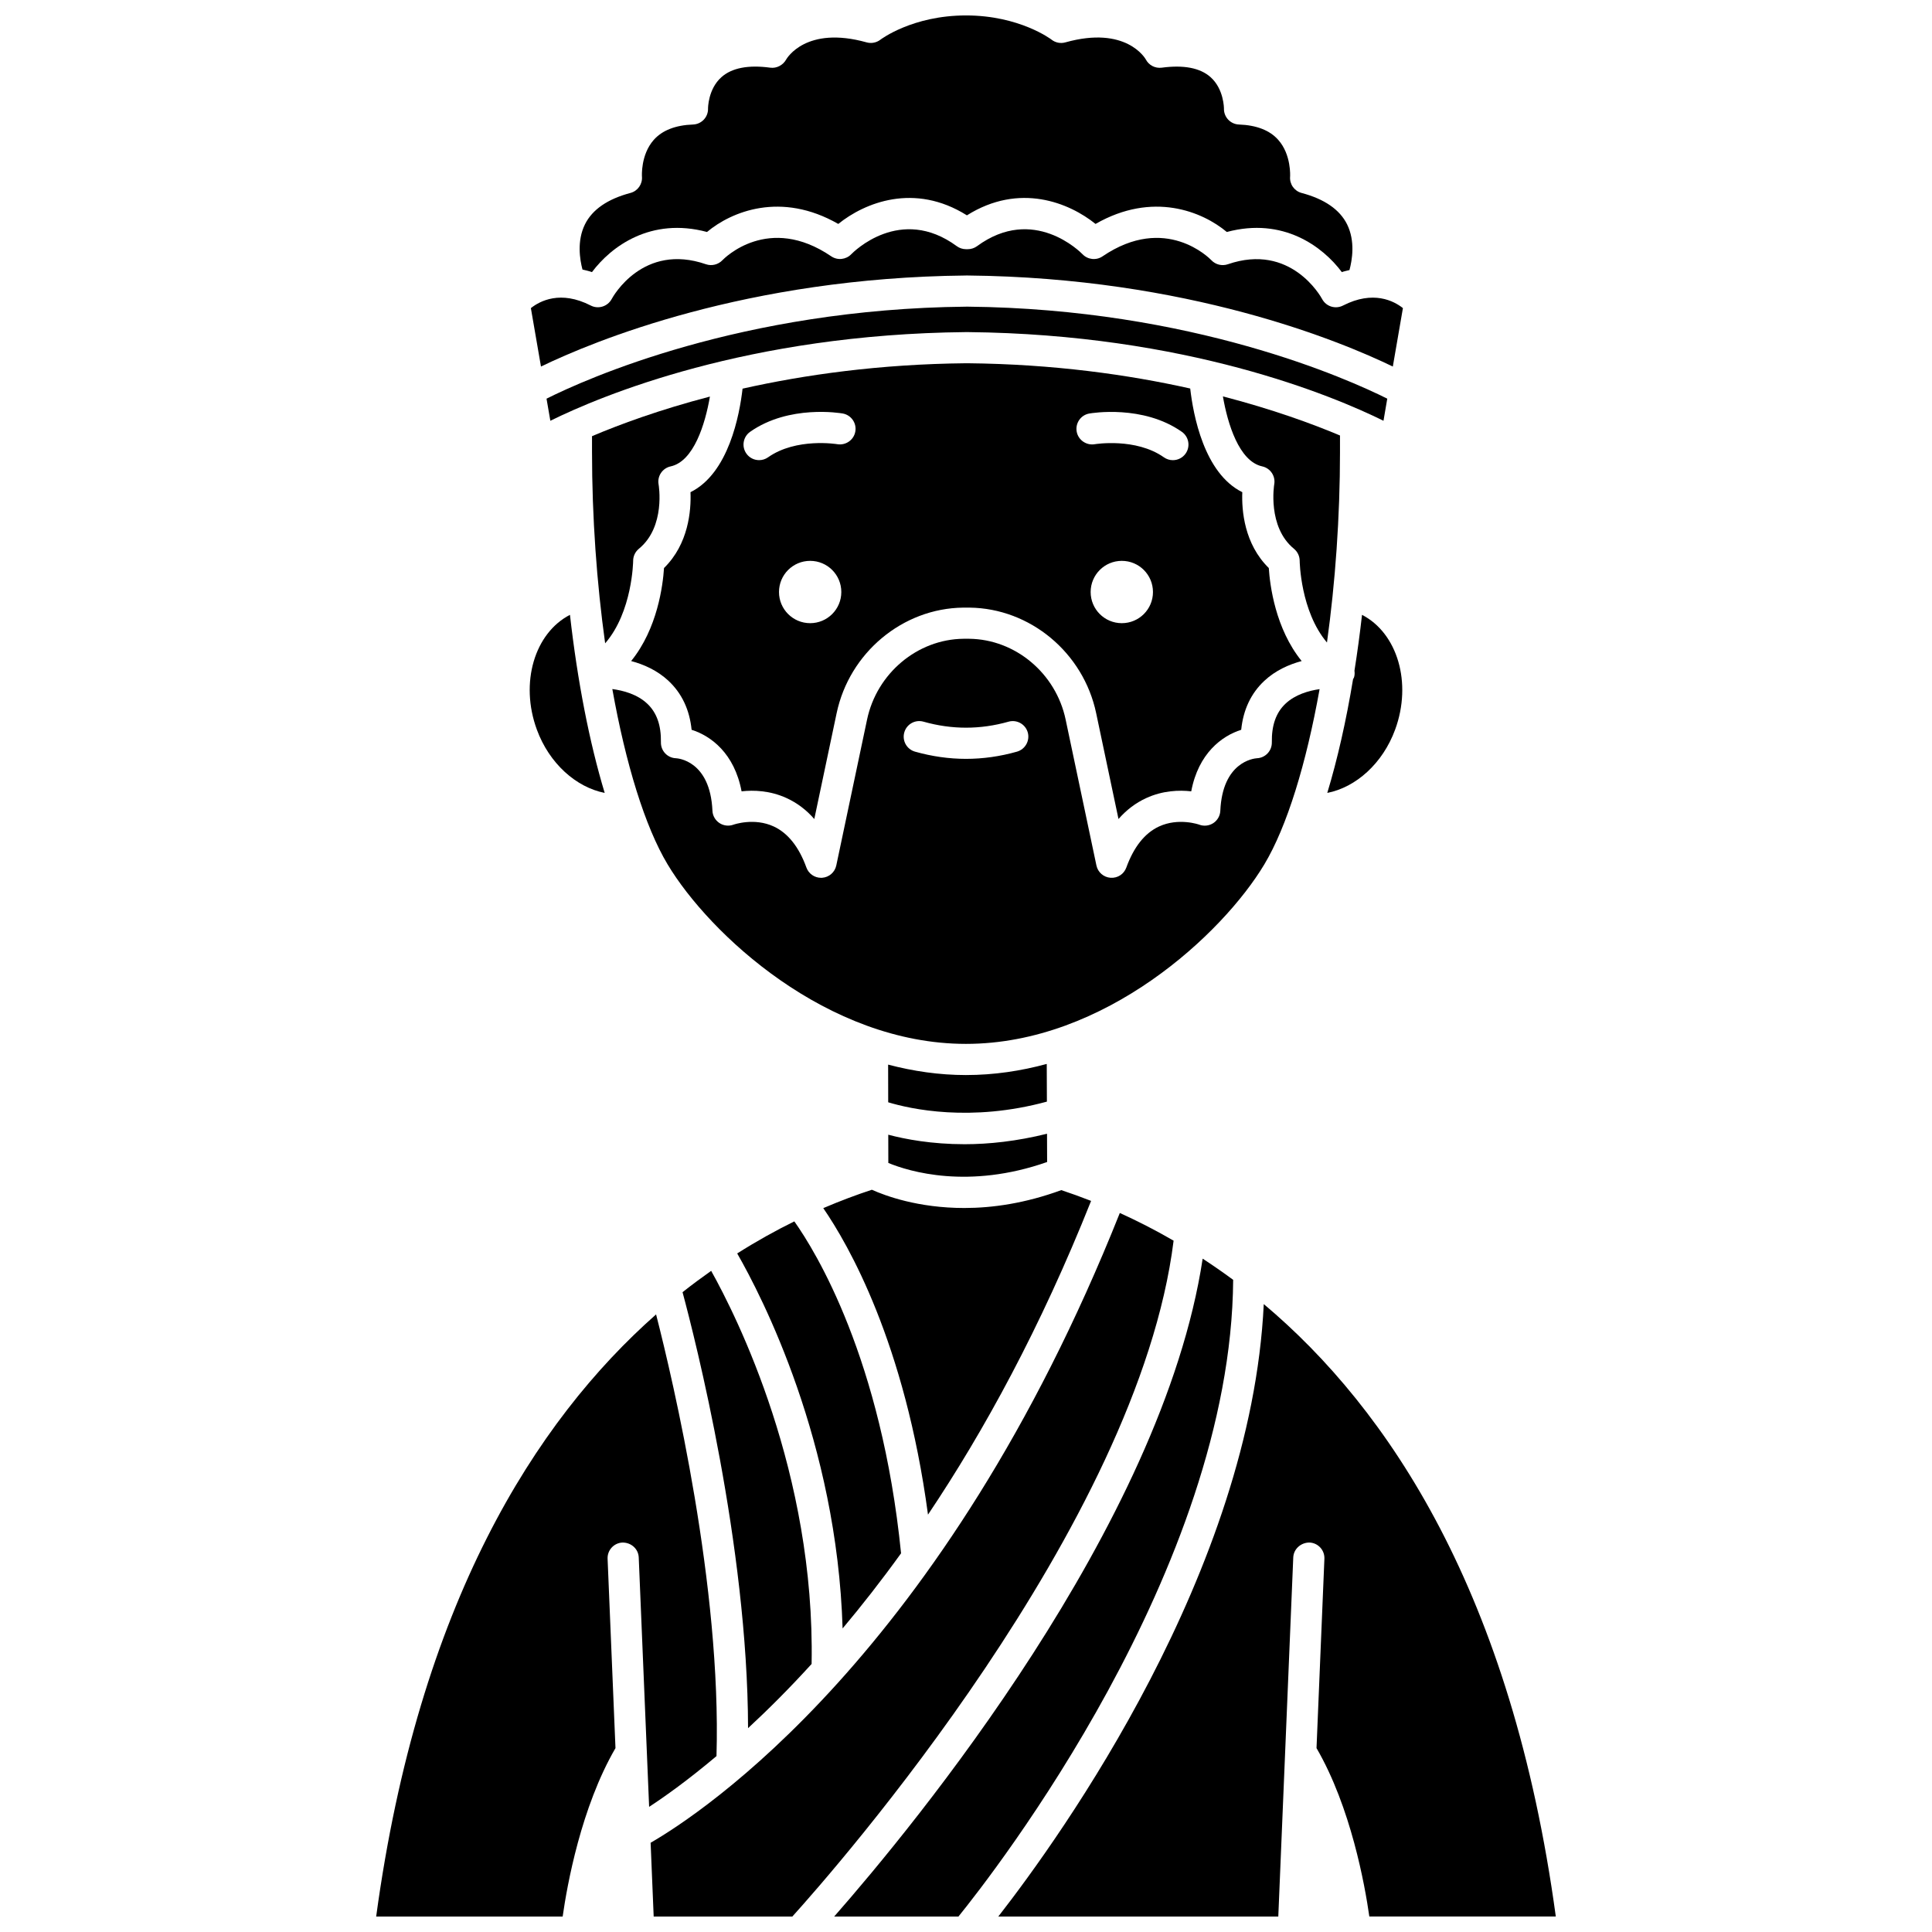
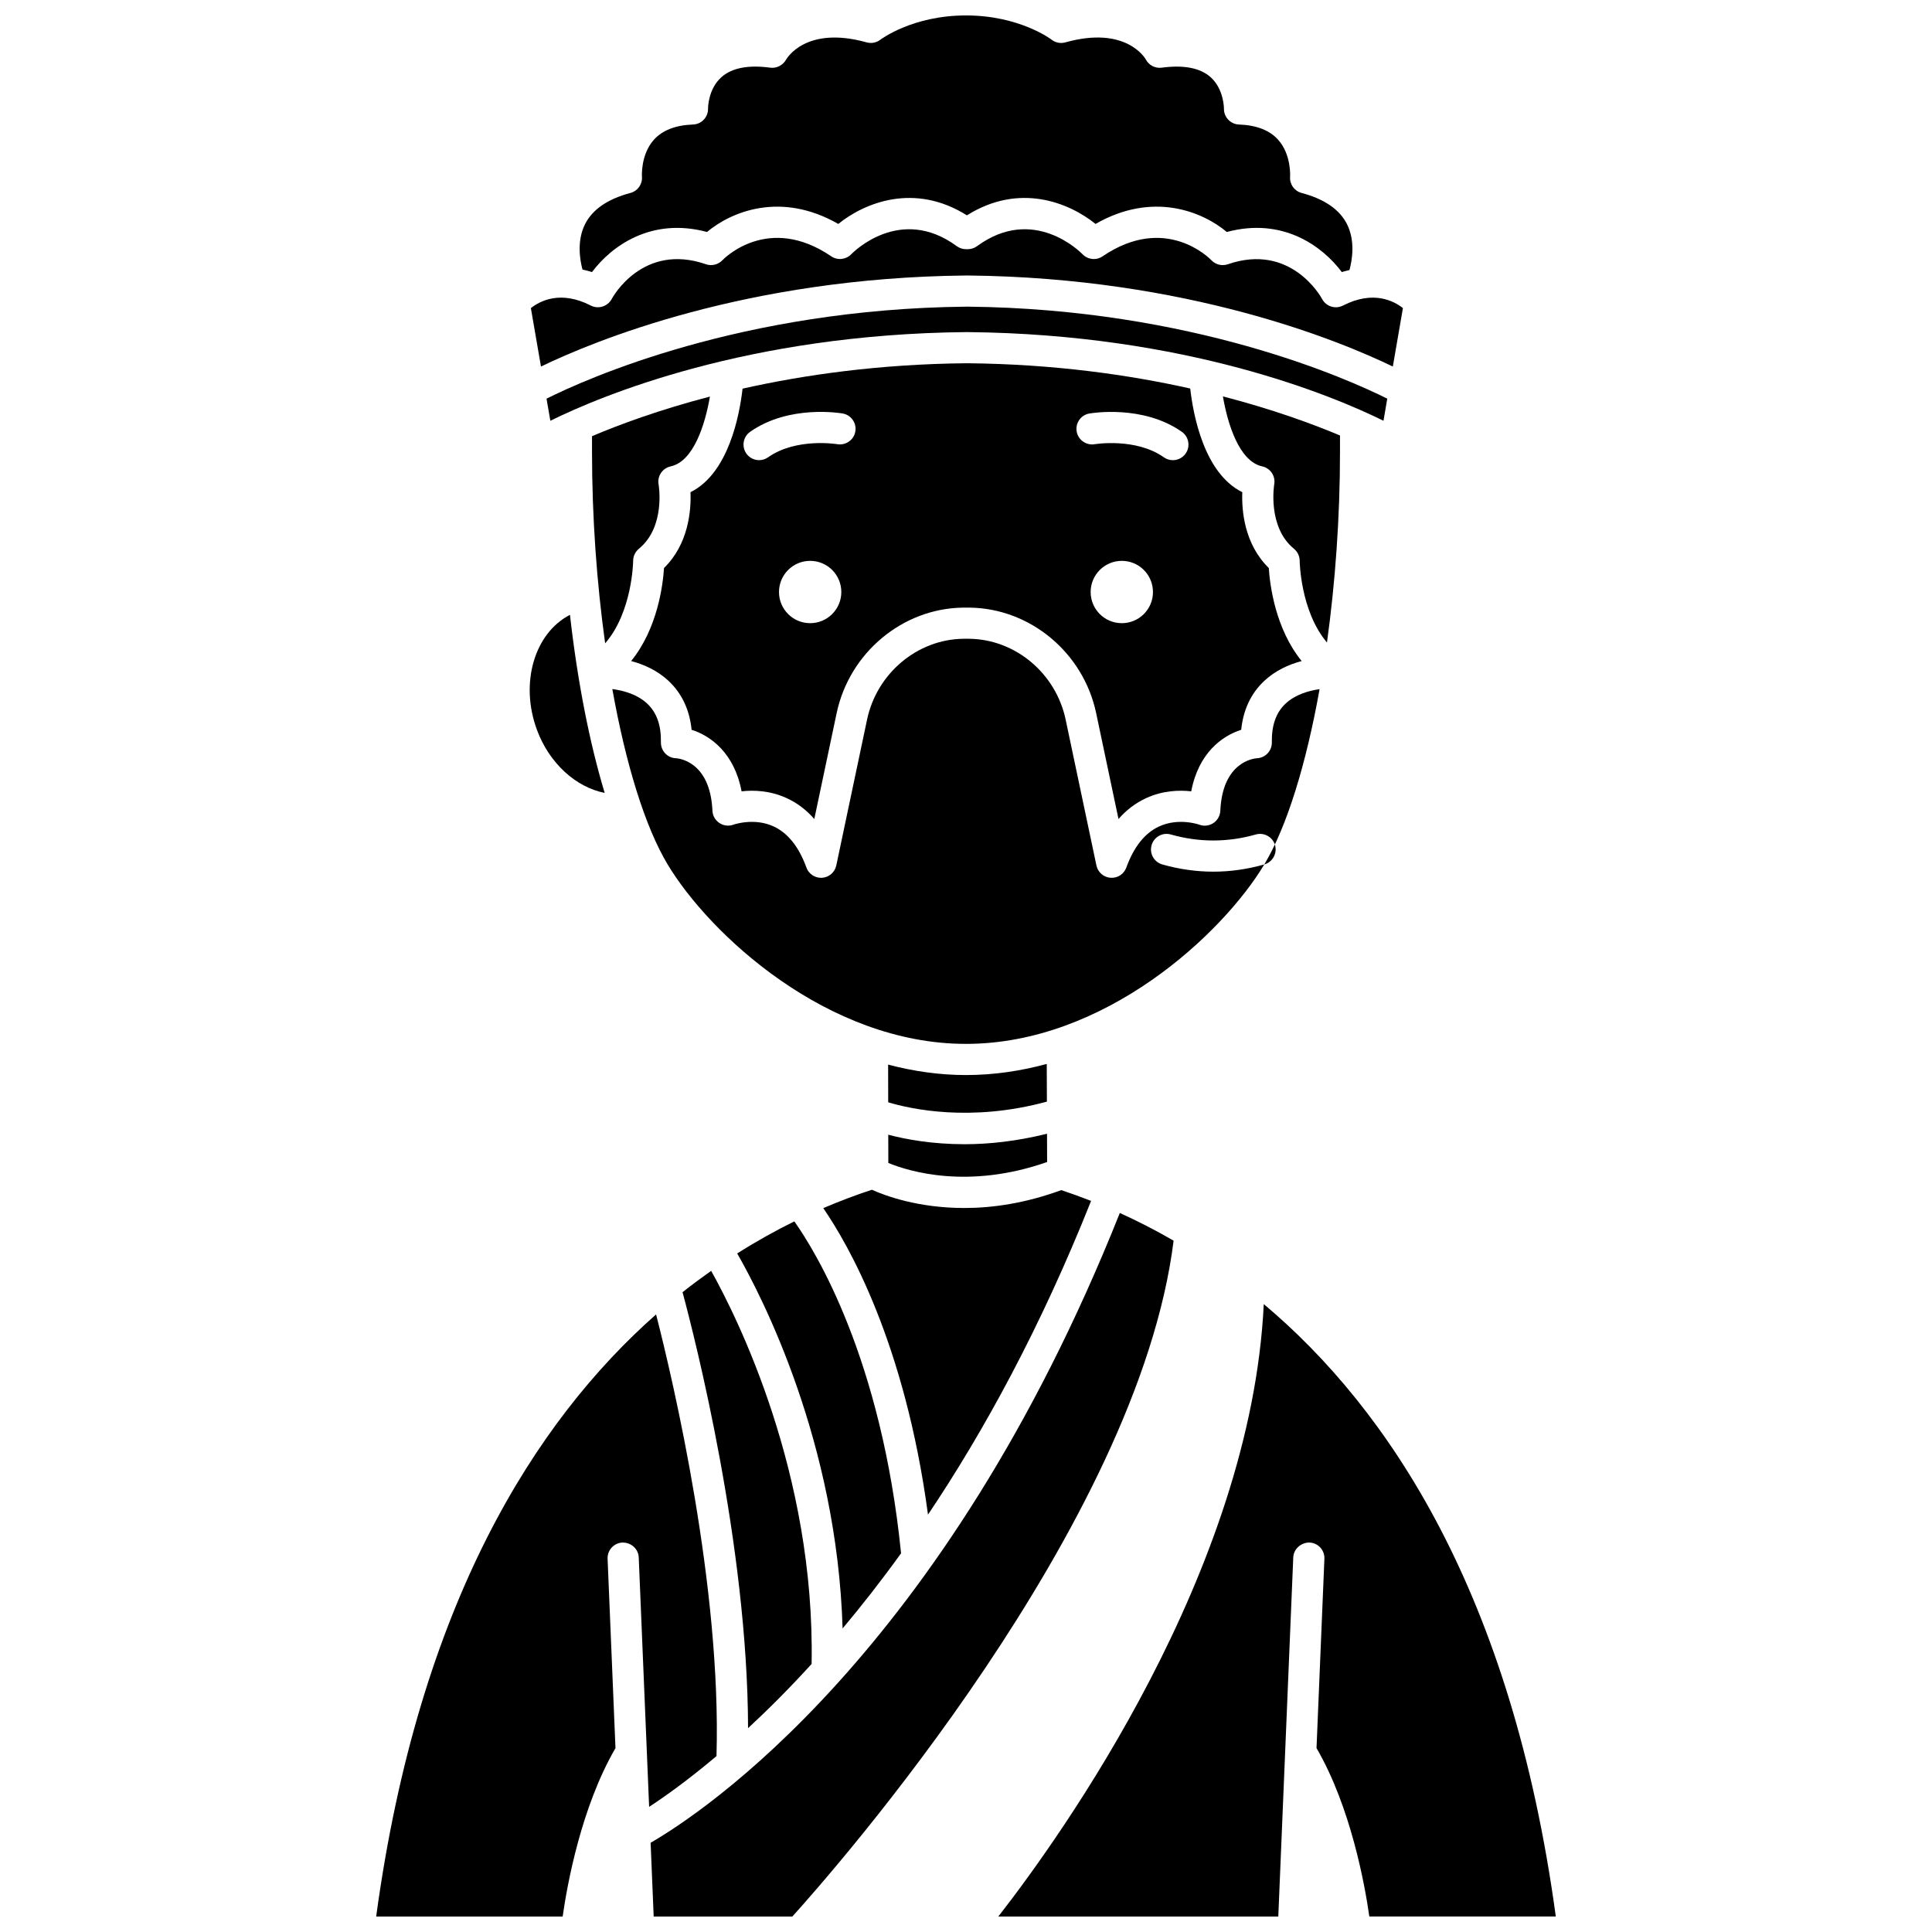
<svg xmlns="http://www.w3.org/2000/svg" width="800px" height="800px" version="1.1" viewBox="144 144 512 512">
  <defs>
    <clipPath id="e">
      <path d="m297 148.09h206v68.906h-206z" />
    </clipPath>
    <clipPath id="d">
      <path d="m243 492h91v159.9h-91z" />
    </clipPath>
    <clipPath id="c">
      <path d="m316 465h140v186.9h-140z" />
    </clipPath>
    <clipPath id="b">
      <path d="m408 489h149v162.9h-149z" />
    </clipPath>
    <clipPath id="a">
      <path d="m365 477h106v174.9h-106z" />
    </clipPath>
  </defs>
  <path d="m379.4 444.71 0.016 7.484c5.5 2.266 21.234 7.07 42.082-0.25l-0.027-7.492c-8.031 1.996-15.434 2.777-21.852 2.777-8.785-0.004-15.711-1.332-20.219-2.519z" />
-   <path d="m479.05 373.09c6.019-10.035 11.109-26.664 14.656-46.461-2.879 0.414-6.445 1.418-9.031 3.852-2.516 2.371-3.699 5.727-3.625 10.266 0.039 2.242-1.719 4.106-3.961 4.195-0.883 0.062-9.121 1.004-9.691 13.922-0.059 1.324-0.75 2.539-1.855 3.269-1.117 0.727-2.504 0.879-3.738 0.41-0.023-0.012-5.461-1.941-10.684 0.5-3.75 1.75-6.652 5.41-8.633 10.863-0.629 1.73-2.266 2.836-4.172 2.715-1.844-0.129-3.375-1.461-3.754-3.266l-8.156-38.656c-2.586-12.27-13.328-21.277-25.543-21.418h-1.551c-12.199 0.141-22.941 9.148-25.531 21.418l-8.156 38.656c-0.379 1.805-1.91 3.137-3.754 3.266-0.094 0.004-0.195 0.008-0.285 0.008-1.73 0-3.289-1.082-3.883-2.727-1.977-5.457-4.883-9.113-8.625-10.863-5.219-2.438-10.656-0.508-10.711-0.488-1.234 0.449-2.625 0.289-3.715-0.438-1.094-0.73-1.793-1.934-1.848-3.25-0.594-13.391-9.32-13.906-9.691-13.922-2.242-0.09-3.996-1.953-3.961-4.195 0.078-4.539-1.109-7.894-3.625-10.266-2.656-2.5-6.34-3.484-9.254-3.875 3.547 19.805 8.637 36.445 14.66 46.484 11.031 18.387 42.246 47.551 79.055 47.551 36.812 0 68.035-29.164 79.062-47.551zm-65.535-29.895c-4.481 1.273-9.027 1.91-13.512 1.91s-9.035-0.645-13.512-1.91c-2.191-0.621-3.469-2.902-2.844-5.098 0.617-2.199 2.914-3.473 5.098-2.844 7.5 2.121 15.027 2.121 22.527 0 2.176-0.621 4.477 0.652 5.098 2.844 0.609 2.191-0.664 4.473-2.856 5.098z" />
+   <path d="m479.05 373.09c6.019-10.035 11.109-26.664 14.656-46.461-2.879 0.414-6.445 1.418-9.031 3.852-2.516 2.371-3.699 5.727-3.625 10.266 0.039 2.242-1.719 4.106-3.961 4.195-0.883 0.062-9.121 1.004-9.691 13.922-0.059 1.324-0.75 2.539-1.855 3.269-1.117 0.727-2.504 0.879-3.738 0.41-0.023-0.012-5.461-1.941-10.684 0.5-3.75 1.75-6.652 5.41-8.633 10.863-0.629 1.73-2.266 2.836-4.172 2.715-1.844-0.129-3.375-1.461-3.754-3.266l-8.156-38.656c-2.586-12.27-13.328-21.277-25.543-21.418h-1.551c-12.199 0.141-22.941 9.148-25.531 21.418l-8.156 38.656c-0.379 1.805-1.91 3.137-3.754 3.266-0.094 0.004-0.195 0.008-0.285 0.008-1.73 0-3.289-1.082-3.883-2.727-1.977-5.457-4.883-9.113-8.625-10.863-5.219-2.438-10.656-0.508-10.711-0.488-1.234 0.449-2.625 0.289-3.715-0.438-1.094-0.73-1.793-1.934-1.848-3.25-0.594-13.391-9.32-13.906-9.691-13.922-2.242-0.09-3.996-1.953-3.961-4.195 0.078-4.539-1.109-7.894-3.625-10.266-2.656-2.5-6.34-3.484-9.254-3.875 3.547 19.805 8.637 36.445 14.66 46.484 11.031 18.387 42.246 47.551 79.055 47.551 36.812 0 68.035-29.164 79.062-47.551zc-4.481 1.273-9.027 1.91-13.512 1.91s-9.035-0.645-13.512-1.91c-2.191-0.621-3.469-2.902-2.844-5.098 0.617-2.199 2.914-3.473 5.098-2.844 7.5 2.121 15.027 2.121 22.527 0 2.176-0.621 4.477 0.652 5.098 2.844 0.609 2.191-0.664 4.473-2.856 5.098z" />
  <path d="m433.15 462.25c-2.734-1.07-5.367-2.016-7.898-2.856-9.566 3.508-18.277 4.738-25.699 4.738-12.301 0-21.016-3.269-24.5-4.836-4.051 1.328-8.367 2.941-12.879 4.871 6.641 9.645 21.652 35.707 27.754 81.227 14.805-22.059 29.812-49.477 43.223-83.145z" />
  <path d="m459.42 246.96c-16.371-3.66-36.195-6.469-58.992-6.695h-0.43c-22.918 0.227-42.816 3.055-59.211 6.731-0.793 6.938-3.668 22.418-13.797 27.438 0.191 4.867-0.516 13.723-7.019 20.098-0.293 4.523-1.719 16.055-8.711 24.652 3.328 0.883 6.922 2.461 9.895 5.242 3.531 3.305 5.59 7.656 6.129 12.977 5.098 1.609 11.34 6.207 13.242 16.309 3.203-0.363 7.543-0.219 11.93 1.789 2.789 1.281 5.242 3.129 7.344 5.547l5.918-28.051c3.379-16.02 17.48-27.785 33.523-27.969h1.719c16.062 0.188 30.164 11.949 33.535 27.969l5.918 28.051c2.106-2.41 4.559-4.269 7.348-5.547 4.387-2.012 8.723-2.152 11.93-1.789 1.902-10.102 8.148-14.699 13.242-16.312 0.539-5.316 2.598-9.668 6.129-12.973 2.973-2.777 6.566-4.352 9.895-5.242-6.992-8.598-8.418-20.133-8.711-24.652-6.504-6.375-7.211-15.23-7.023-20.098-10.152-5.023-13.016-20.555-13.801-27.473zm-100.72 62.188c-4.562 0-8.258-3.695-8.258-8.258s3.695-8.258 8.258-8.258 8.258 3.695 8.258 8.258-3.695 8.258-8.258 8.258zm7.195-47.43c-0.113-0.02-10.895-1.781-18.348 3.473-0.723 0.512-1.555 0.754-2.375 0.754-1.297 0-2.578-0.605-3.379-1.75-1.312-1.867-0.867-4.445 0.996-5.758 10.309-7.254 23.953-4.957 24.531-4.856 2.246 0.395 3.746 2.535 3.348 4.781-0.391 2.246-2.547 3.727-4.773 3.356zm75.395 47.43c-4.562 0-8.258-3.695-8.258-8.258s3.695-8.258 8.258-8.258 8.258 3.695 8.258 8.258c0.004 4.562-3.691 8.258-8.258 8.258zm16.91-44.949c-0.801 1.141-2.082 1.75-3.379 1.75-0.82 0-1.652-0.242-2.375-0.754-7.457-5.258-18.242-3.492-18.348-3.473-2.195 0.371-4.383-1.117-4.769-3.367-0.387-2.242 1.105-4.379 3.348-4.769 0.586-0.102 14.23-2.398 24.531 4.856 1.859 1.312 2.305 3.891 0.992 5.758z" />
  <path d="m399.96 217.01h0.512c58.301 0.578 98.836 17.449 112.64 24.129l2.676-15.488c-2.379-1.887-7.856-4.797-15.879-0.676-2.027 1.031-4.484 0.258-5.543-1.746-0.316-0.594-8.312-14.945-24.984-9.195-1.531 0.523-3.246 0.105-4.359-1.078-0.477-0.496-12.156-12.359-28.836-1.023-1.66 1.137-3.918 0.895-5.312-0.566-0.516-0.527-12.988-13.121-27.961-2.121-0.707 0.512-1.562 0.793-2.441 0.793h-0.469c-0.879 0-1.734-0.281-2.445-0.801-14.957-10.984-27.445 1.594-27.969 2.137-1.387 1.441-3.637 1.68-5.297 0.555-16.652-11.336-28.363 0.527-28.855 1.039-1.113 1.16-2.828 1.582-4.344 1.062-16.688-5.766-24.668 8.598-24.992 9.215-1.07 1.977-3.543 2.754-5.535 1.727-8.023-4.121-13.484-1.219-15.879 0.68l2.676 15.484c13.805-6.676 54.328-23.551 112.6-24.125z" />
  <g clip-path="url(#e)">
    <path d="m300.88 216.11c5.059-6.773 15.578-14.629 30.484-10.633 6.469-5.414 19.594-10.832 34.789-2.133 6.965-5.613 20.148-11.031 34.09-2.277 13.945-8.758 27.113-3.34 34.086 2.277 15.18-8.699 28.316-3.281 34.789 2.133 14.922-4.004 25.426 3.859 30.484 10.633 0.695-0.25 1.348-0.359 2.019-0.539 0.707-2.606 1.586-7.672-0.641-12.141-1.945-3.898-5.992-6.691-12.039-8.293-1.938-0.512-3.223-2.34-3.051-4.336 0-0.031 0.371-5.828-3.176-9.773-2.242-2.508-5.734-3.859-10.379-4.031-2.258-0.086-4.031-1.969-3.977-4.231 0-0.02 0.008-5.184-3.578-8.348-2.75-2.43-7.106-3.262-12.918-2.481-1.738 0.223-3.406-0.645-4.211-2.184-0.176-0.316-5.258-9.023-21.32-4.523-1.273 0.363-2.641 0.086-3.676-0.734-0.062-0.051-8.445-6.406-22.652-6.406-14.211 0-22.594 6.356-22.672 6.418-1.031 0.801-2.402 1.078-3.66 0.723-16.051-4.484-21.141 4.207-21.352 4.574-0.824 1.473-2.512 2.359-4.184 2.133-5.852-0.797-10.223 0.062-12.973 2.531-3.547 3.184-3.527 8.25-3.527 8.301 0.062 2.258-1.711 4.141-3.965 4.227-4.672 0.172-8.172 1.543-10.418 4.074-3.508 3.957-3.133 9.672-3.129 9.727 0.168 1.996-1.117 3.824-3.051 4.336-6.047 1.605-10.094 4.394-12.039 8.293-2.188 4.394-1.375 9.363-0.672 12.004 0.828 0.211 1.648 0.367 2.516 0.68z" />
  </g>
  <path d="m382.79 555.64c-5.191-51.617-22.605-79.949-28.285-87.961-4.906 2.41-9.98 5.231-15.141 8.496 6.566 11.441 26.434 49.973 27.934 99.379 5.051-6.008 10.238-12.629 15.492-19.914z" />
  <path d="m324.88 486.44c3.344 12.418 17.258 67.043 17.363 115.54 5.223-4.836 10.879-10.461 16.84-17.012 0.961-50.582-19.812-92.02-26.617-104.18-2.519 1.781-5.047 3.648-7.586 5.656z" />
  <path d="m400 428.9c-7.106 0-14.004-1.027-20.637-2.766l0.02 9.984c5.883 1.781 21.863 5.332 42.055-0.176l-0.039-9.988c-6.856 1.863-14.02 2.945-21.398 2.945z" />
  <g clip-path="url(#d)">
    <path d="m317.87 492.33c-31.969 28.223-62.902 76.637-74.18 159.57h49.422c1.184-8.355 4.891-28.961 13.996-44.629l-2.09-50.18c-0.094-2.281 1.672-4.203 3.953-4.301 2.297-0.012 4.207 1.672 4.301 3.957l2.754 66.086c4.125-2.691 10.289-7.07 17.852-13.449 1.328-44.793-11.402-99.055-16.008-117.05z" />
  </g>
  <path d="m499.11 263.72v-4.312c-7.356-3.098-17.82-6.93-31.027-10.359 1.242 7.231 4.281 17.219 10.414 18.547 2.172 0.473 3.586 2.586 3.184 4.777-0.016 0.094-1.863 11.254 5.231 17.059 0.953 0.781 1.512 1.953 1.516 3.184 0 0.16 0.184 13.316 7.231 21.66 2.207-15.906 3.453-33.242 3.453-50.555z" />
-   <path d="m513.72 337.37c4.57-12.43 0.59-25.605-8.77-30.43-0.574 5.062-1.242 10.008-2.004 14.805 0.074 0.566 0.074 1.148-0.102 1.723-0.059 0.195-0.184 0.352-0.27 0.527-1.828 11.051-4.133 21.227-6.832 30.137 7.582-1.484 14.688-7.801 17.977-16.762z" />
  <path d="m304.25 354.13c-4.035-13.344-7.207-29.555-9.203-47.191-9.363 4.828-13.344 18-8.77 30.43 3.285 8.953 10.391 15.27 17.973 16.762z" />
  <g clip-path="url(#c)">
    <path d="m440.76 465.46c-46.664 117.16-111.13 159.27-124.34 166.89l0.812 19.551h36.746c10.879-12.035 91.66-103.69 101.04-179.11-4.891-2.836-9.664-5.262-14.258-7.336z" />
  </g>
  <g clip-path="url(#b)">
    <path d="m478.91 489.6c-3.371 70.656-53.492 140.66-70.348 162.3h74.199l3.965-95.156c0.094-2.281 2.066-3.969 4.301-3.957 2.281 0.094 4.047 2.019 3.953 4.301l-2.09 50.18c9.105 15.672 12.809 36.273 13.996 44.629h49.418c-11.652-85.707-44.367-134.54-77.395-162.3z" />
  </g>
  <g clip-path="url(#a)">
-     <path d="m462.72 477.55c-10.719 70.645-76.758 150.55-97.652 174.35h32.93c9.246-11.414 72.258-92.094 72.805-168.73-2.715-2.008-5.406-3.863-8.082-5.613z" />
-   </g>
+     </g>
  <path d="m511.64 249.65c-10.316-5.16-51.59-23.789-111.21-24.383l-0.426 0.004c-59.582 0.59-100.86 19.215-111.17 24.383l1.012 5.856c13.465-6.644 52.273-22.926 110.12-23.5h0.512c57.875 0.574 96.688 16.855 110.16 23.5z" />
  <path d="m311.79 292.62c0.004-1.23 0.562-2.406 1.512-3.184 7.168-5.863 5.25-16.949 5.231-17.059-0.402-2.191 1.012-4.305 3.188-4.777 6.144-1.328 9.176-11.277 10.414-18.504-13.371 3.484-23.922 7.383-31.246 10.496v4.129c0 17.391 1.258 34.801 3.481 50.766 7.234-8.324 7.422-21.711 7.422-21.867z" />
</svg>